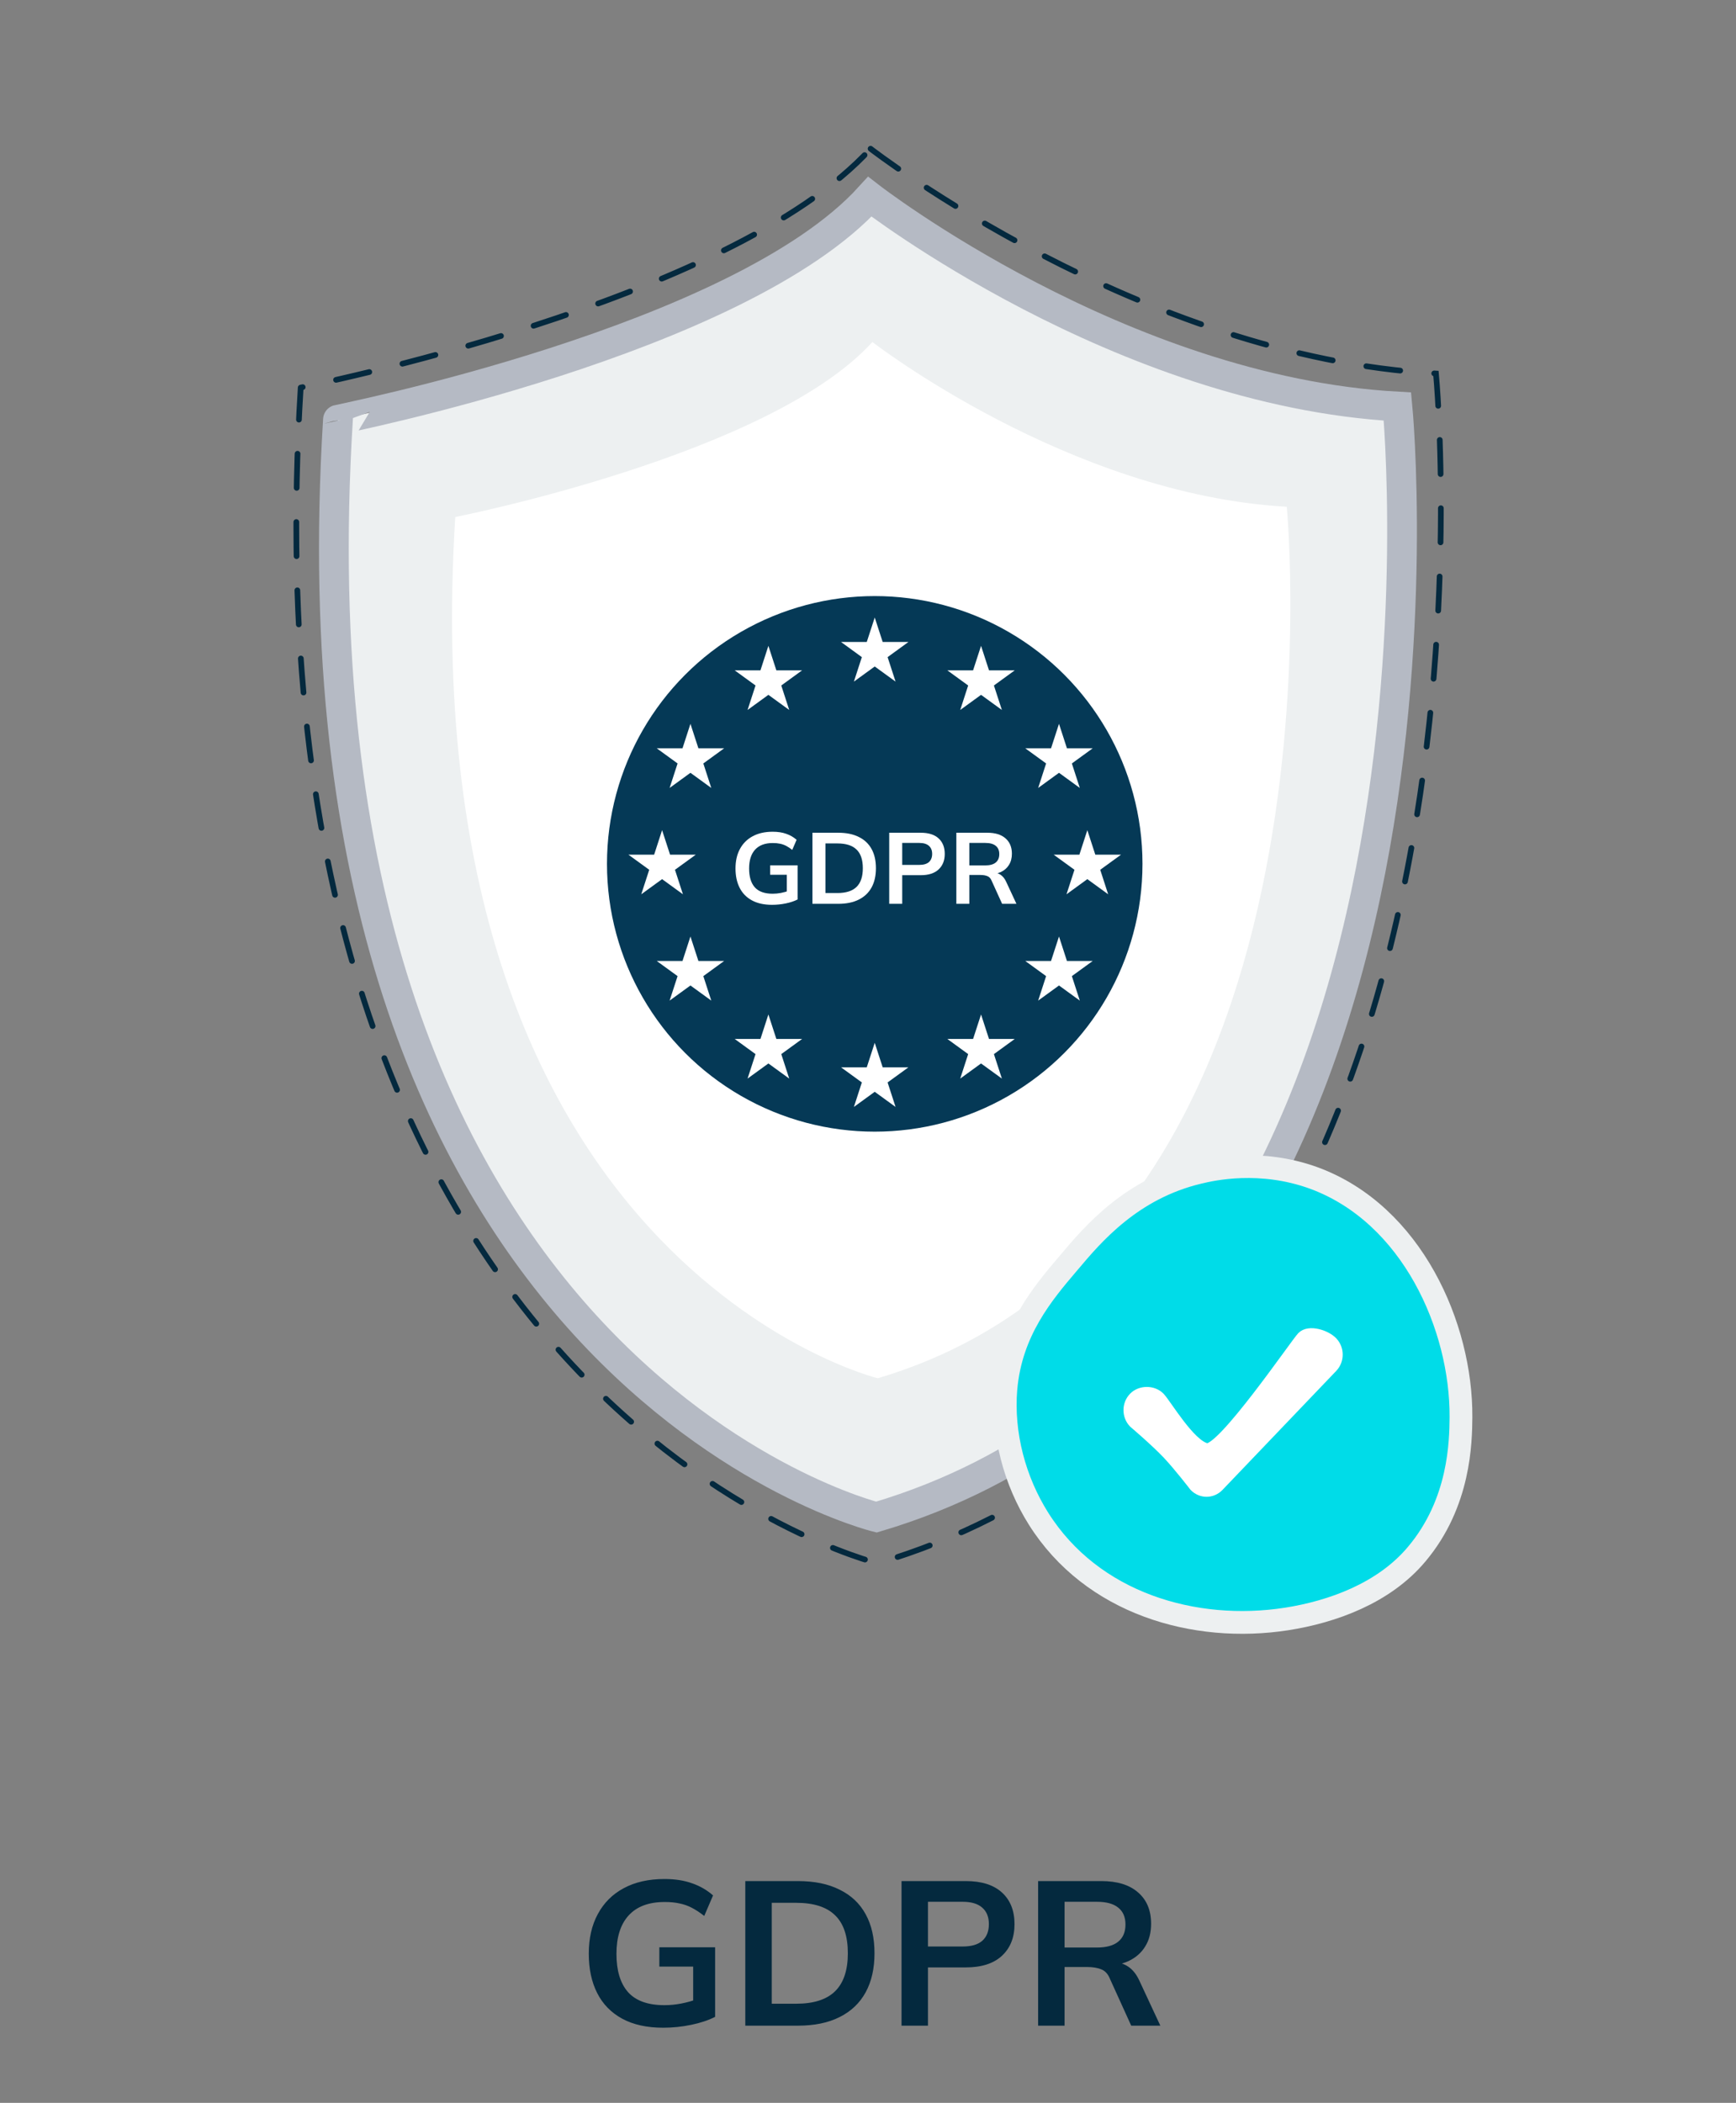
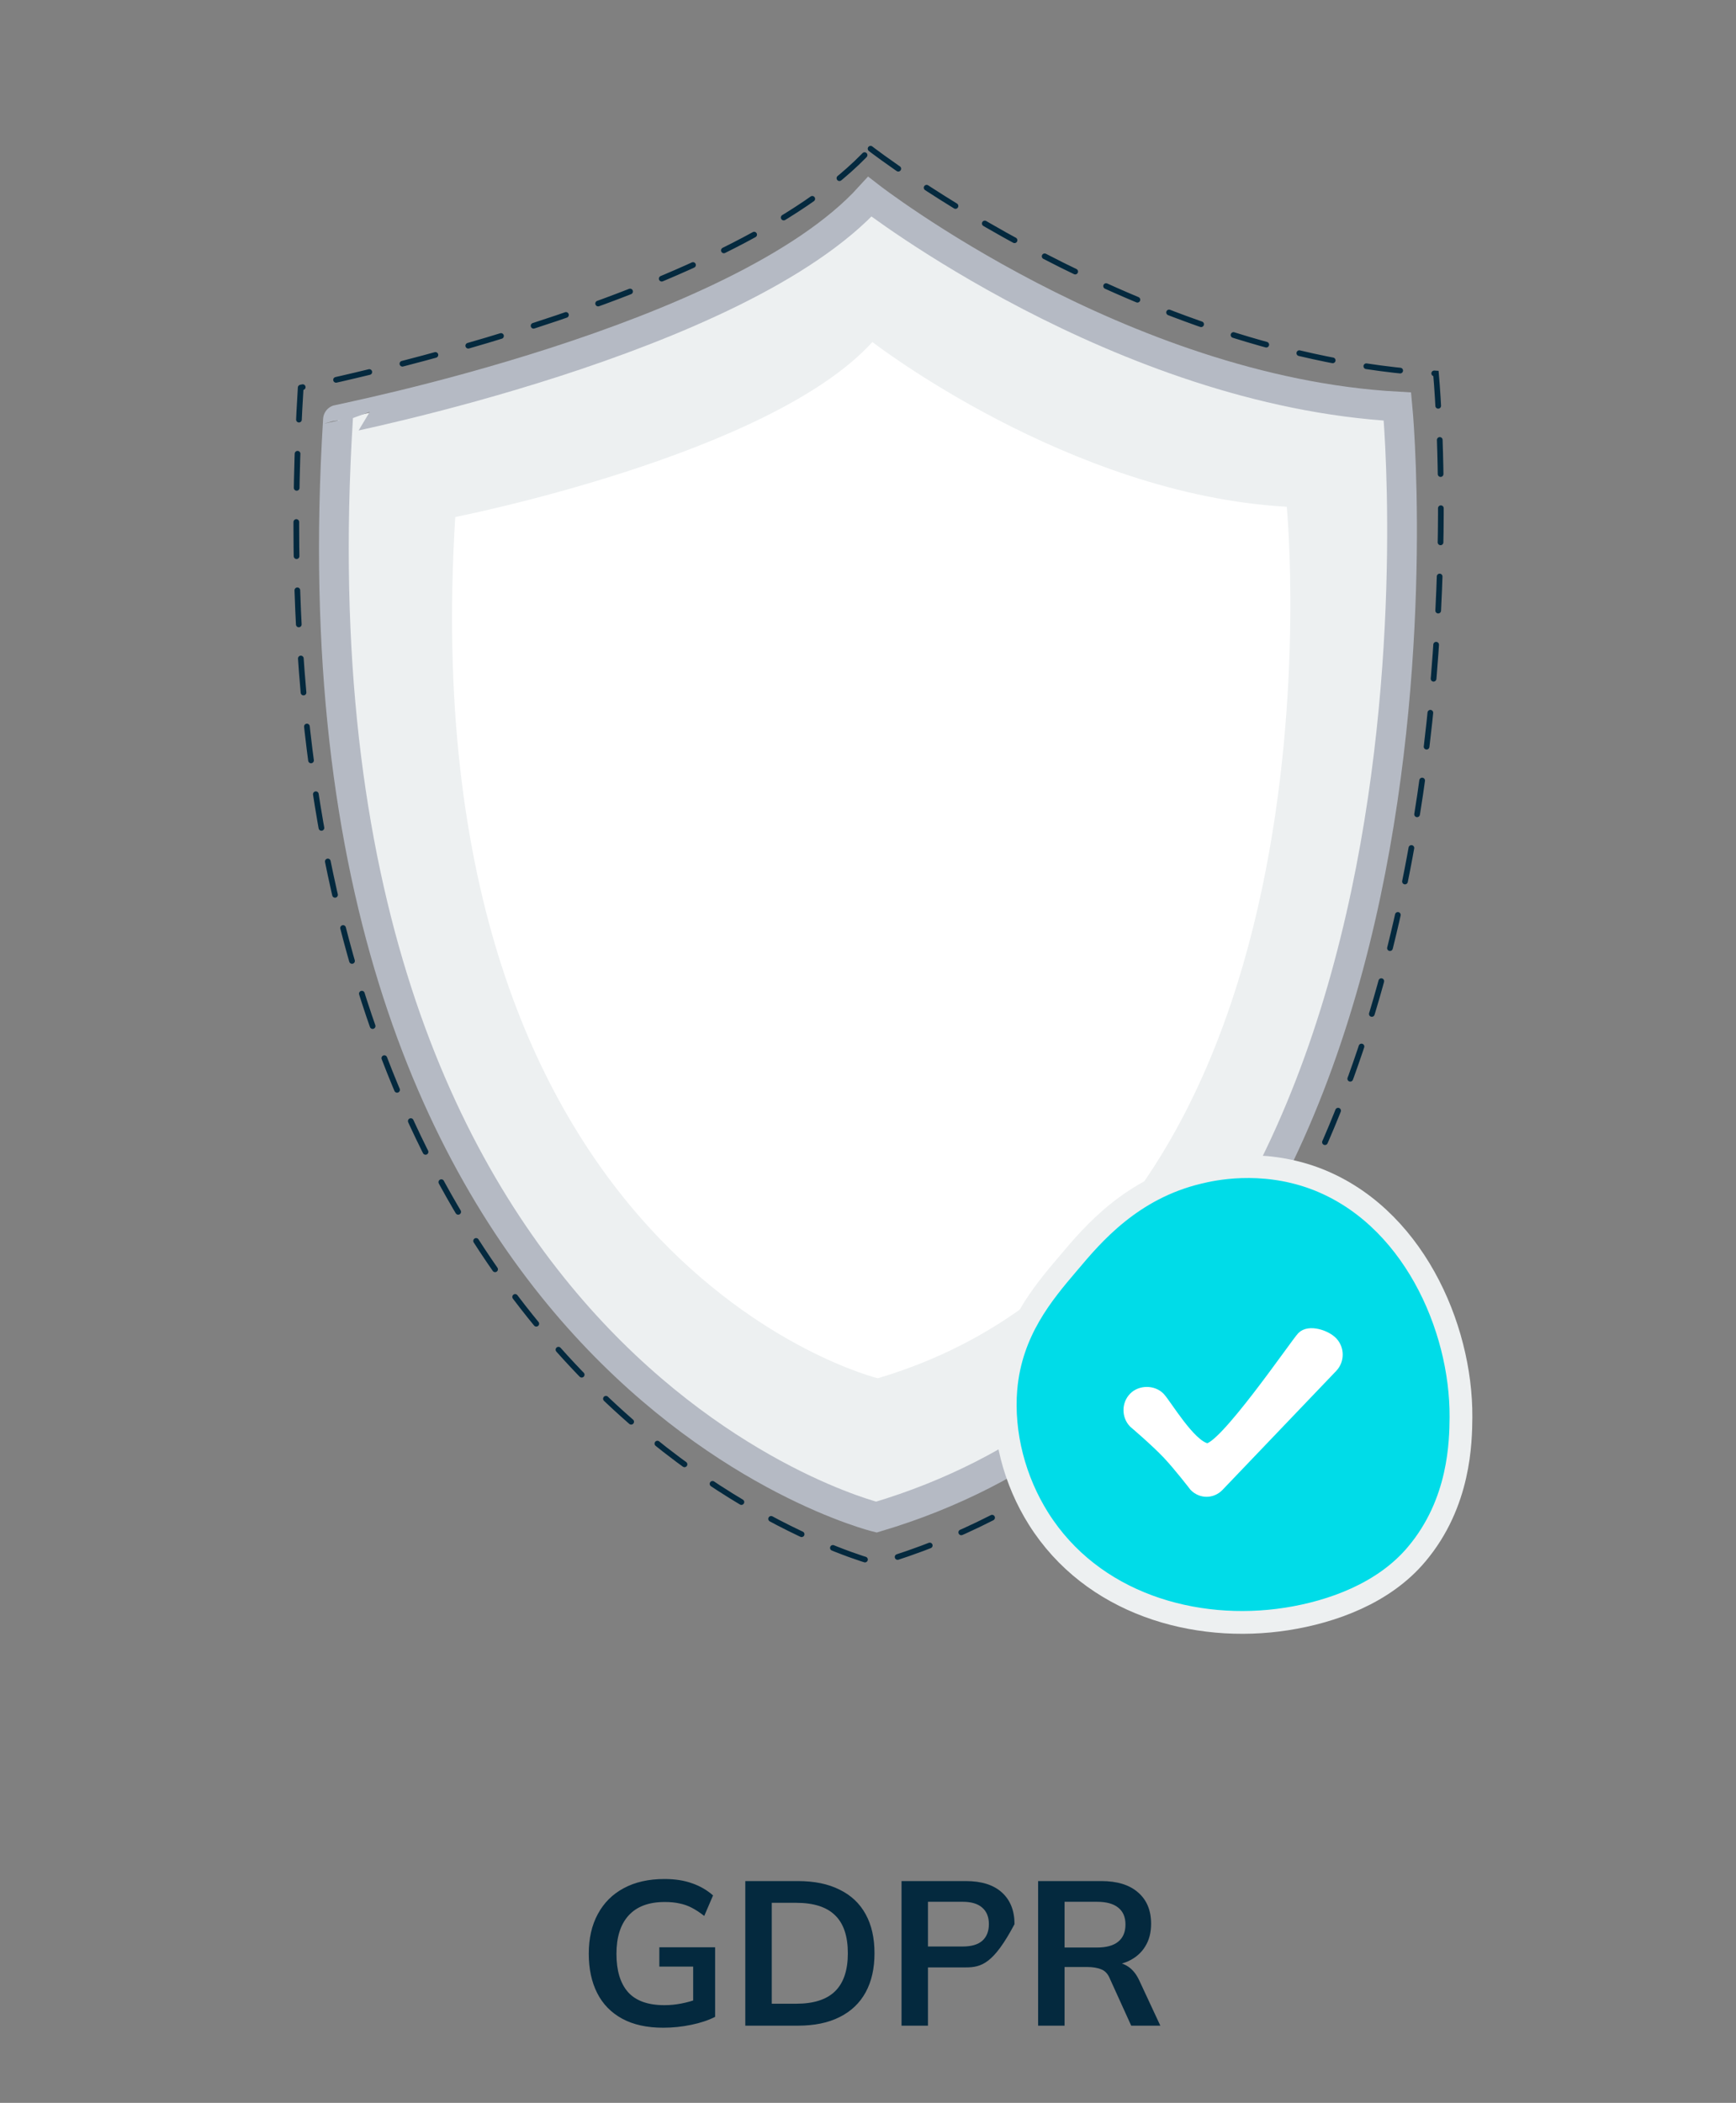
<svg xmlns="http://www.w3.org/2000/svg" width="90" height="109" viewBox="0 0 90 109" fill="none">
  <rect x="0" y="0" width="90" height="109" fill="#808080" stroke="none" />
-   <path d="M34.384 105.106C33.54 105.106 32.831 104.95 32.257 104.638C31.683 104.326 31.251 103.883 30.96 103.309C30.669 102.735 30.524 102.055 30.524 101.268C30.524 100.474 30.68 99.79 30.992 99.216C31.304 98.635 31.75 98.188 32.332 97.876C32.92 97.557 33.625 97.398 34.447 97.398C34.993 97.398 35.472 97.472 35.883 97.621C36.294 97.763 36.655 97.972 36.967 98.248L36.51 99.312C36.283 99.134 36.067 98.993 35.861 98.886C35.656 98.78 35.443 98.706 35.224 98.663C35.004 98.613 34.749 98.589 34.458 98.589C33.636 98.589 33.012 98.823 32.587 99.29C32.169 99.751 31.959 100.414 31.959 101.279C31.959 102.143 32.158 102.802 32.555 103.256C32.959 103.71 33.59 103.937 34.447 103.937C34.738 103.937 35.029 103.908 35.319 103.852C35.617 103.795 35.908 103.713 36.191 103.607L35.936 104.181V101.938H34.182V100.938H37.074V104.543C36.726 104.72 36.312 104.858 35.83 104.957C35.348 105.057 34.866 105.106 34.384 105.106ZM38.639 105V97.504H41.361C42.219 97.504 42.942 97.653 43.53 97.951C44.125 98.241 44.575 98.666 44.88 99.227C45.185 99.779 45.337 100.453 45.337 101.247C45.337 102.033 45.185 102.707 44.88 103.267C44.575 103.827 44.125 104.256 43.53 104.553C42.942 104.851 42.219 105 41.361 105H38.639ZM40.011 103.862H41.276C42.183 103.862 42.856 103.646 43.296 103.214C43.735 102.781 43.955 102.126 43.955 101.247C43.955 100.361 43.735 99.705 43.296 99.28C42.856 98.847 42.183 98.631 41.276 98.631H40.011V103.862ZM46.738 105V97.504H50.066C50.888 97.504 51.515 97.703 51.948 98.1C52.38 98.496 52.596 99.042 52.596 99.737C52.596 100.424 52.38 100.97 51.948 101.374C51.515 101.778 50.888 101.98 50.066 101.98H48.109V105H46.738ZM48.109 100.896H49.906C50.36 100.896 50.7 100.797 50.927 100.598C51.154 100.393 51.267 100.105 51.267 99.737C51.267 99.368 51.154 99.085 50.927 98.886C50.7 98.681 50.36 98.578 49.906 98.578H48.109V100.896ZM53.819 105V97.504H57.094C57.916 97.504 58.55 97.699 58.997 98.089C59.451 98.479 59.677 99.021 59.677 99.716C59.677 100.176 59.575 100.57 59.369 100.896C59.171 101.222 58.883 101.473 58.508 101.651C58.132 101.821 57.689 101.906 57.179 101.906L57.328 101.704H57.689C57.987 101.704 58.253 101.782 58.487 101.938C58.721 102.094 58.912 102.331 59.061 102.65L60.156 105H58.646L57.54 102.565C57.441 102.317 57.289 102.154 57.083 102.076C56.885 101.998 56.644 101.959 56.36 101.959H55.191V105H53.819ZM55.191 100.949H56.87C57.352 100.949 57.718 100.85 57.966 100.651C58.221 100.446 58.348 100.148 58.348 99.758C58.348 99.368 58.221 99.074 57.966 98.876C57.718 98.677 57.352 98.578 56.87 98.578H55.191V100.949Z" fill="#04293E" />
+   <path d="M34.384 105.106C33.54 105.106 32.831 104.95 32.257 104.638C31.683 104.326 31.251 103.883 30.96 103.309C30.669 102.735 30.524 102.055 30.524 101.268C30.524 100.474 30.68 99.79 30.992 99.216C31.304 98.635 31.75 98.188 32.332 97.876C32.92 97.557 33.625 97.398 34.447 97.398C34.993 97.398 35.472 97.472 35.883 97.621C36.294 97.763 36.655 97.972 36.967 98.248L36.51 99.312C36.283 99.134 36.067 98.993 35.861 98.886C35.656 98.78 35.443 98.706 35.224 98.663C35.004 98.613 34.749 98.589 34.458 98.589C33.636 98.589 33.012 98.823 32.587 99.29C32.169 99.751 31.959 100.414 31.959 101.279C31.959 102.143 32.158 102.802 32.555 103.256C32.959 103.71 33.59 103.937 34.447 103.937C34.738 103.937 35.029 103.908 35.319 103.852C35.617 103.795 35.908 103.713 36.191 103.607L35.936 104.181V101.938H34.182V100.938H37.074V104.543C36.726 104.72 36.312 104.858 35.83 104.957C35.348 105.057 34.866 105.106 34.384 105.106ZM38.639 105V97.504H41.361C42.219 97.504 42.942 97.653 43.53 97.951C44.125 98.241 44.575 98.666 44.88 99.227C45.185 99.779 45.337 100.453 45.337 101.247C45.337 102.033 45.185 102.707 44.88 103.267C44.575 103.827 44.125 104.256 43.53 104.553C42.942 104.851 42.219 105 41.361 105H38.639ZM40.011 103.862H41.276C42.183 103.862 42.856 103.646 43.296 103.214C43.735 102.781 43.955 102.126 43.955 101.247C43.955 100.361 43.735 99.705 43.296 99.28C42.856 98.847 42.183 98.631 41.276 98.631H40.011V103.862ZM46.738 105V97.504H50.066C50.888 97.504 51.515 97.703 51.948 98.1C52.38 98.496 52.596 99.042 52.596 99.737C51.515 101.778 50.888 101.98 50.066 101.98H48.109V105H46.738ZM48.109 100.896H49.906C50.36 100.896 50.7 100.797 50.927 100.598C51.154 100.393 51.267 100.105 51.267 99.737C51.267 99.368 51.154 99.085 50.927 98.886C50.7 98.681 50.36 98.578 49.906 98.578H48.109V100.896ZM53.819 105V97.504H57.094C57.916 97.504 58.55 97.699 58.997 98.089C59.451 98.479 59.677 99.021 59.677 99.716C59.677 100.176 59.575 100.57 59.369 100.896C59.171 101.222 58.883 101.473 58.508 101.651C58.132 101.821 57.689 101.906 57.179 101.906L57.328 101.704H57.689C57.987 101.704 58.253 101.782 58.487 101.938C58.721 102.094 58.912 102.331 59.061 102.65L60.156 105H58.646L57.54 102.565C57.441 102.317 57.289 102.154 57.083 102.076C56.885 101.998 56.644 101.959 56.36 101.959H55.191V105H53.819ZM55.191 100.949H56.87C57.352 100.949 57.718 100.85 57.966 100.651C58.221 100.446 58.348 100.148 58.348 99.758C58.348 99.368 58.221 99.074 57.966 98.876C57.718 98.677 57.352 98.578 56.87 98.578H55.191V100.949Z" fill="#04293E" />
  <mask id="mask0_7855_22255" style="mask-type:alpha" maskUnits="userSpaceOnUse" x="0" y="0" width="90" height="89">
    <rect x="1.088" y="0.437" width="87.896" height="88.127" fill="#C4C4C4" stroke="black" stroke-width="0.591" />
  </mask>
  <g mask="url(#mask0_7855_22255)">
    <path d="M45.094 10.197C45.094 10.197 58.093 20.28 72.449 21.073C72.449 21.073 77.084 69.235 45.435 78.638C45.435 78.638 14.467 71.049 17.521 21.753C17.518 21.742 38.311 17.666 45.094 10.197Z" fill="#EDF0F1" stroke="#B5BAC4" stroke-width="1.542" stroke-miterlimit="10" />
    <path d="M45.227 17.727C45.227 17.727 55.431 25.643 66.71 26.267C66.71 26.267 70.345 64.059 45.508 71.442C45.508 71.442 21.207 65.483 23.602 26.8C23.587 26.8 39.906 23.599 45.227 17.727Z" fill="white" />
    <path d="M45.134 7.709C45.134 7.709 59.063 18.512 74.445 19.361C74.445 19.361 79.412 70.957 45.499 81.032C45.499 81.032 12.317 72.901 15.589 20.09C15.585 20.078 37.866 15.711 45.134 7.709Z" stroke="#04293E" stroke-width="0.295" stroke-miterlimit="10" stroke-linecap="round" stroke-dasharray="1.77 1.77" />
    <path d="M52.737 72.034L52.737 72.034L52.737 72.034ZM52.149 71.983L52.148 71.986C51.953 74.34 52.608 76.764 53.841 78.72C56.617 83.126 61.934 84.657 66.696 83.92L66.698 83.92C69.074 83.547 71.751 82.584 73.447 80.558C75.694 77.89 75.728 74.724 75.741 73.478L75.741 73.452L75.741 73.449C75.769 68.769 73.21 62.941 68.125 61.065L68.125 61.065L68.123 61.064C65.343 60.05 62.851 60.606 62.156 60.776C58.653 61.605 56.639 63.991 55.428 65.431C55.405 65.458 55.382 65.484 55.359 65.511C54.075 67.023 52.412 68.979 52.149 71.983Z" fill="#00DCE8" stroke="#EDF0F1" stroke-width="1.181" />
    <path fill-rule="evenodd" clip-rule="evenodd" d="M69.061 69.575L69.062 69.576C69.399 69.93 69.399 70.501 69.062 70.855L63.162 77.027C62.995 77.201 62.773 77.29 62.552 77.29C62.331 77.29 62.108 77.201 61.94 77.025C61.94 77.025 61.138 75.982 60.561 75.369C59.917 74.685 58.795 73.735 58.795 73.735C58.456 73.381 58.456 72.807 58.795 72.453C59.133 72.099 59.774 72.098 60.112 72.451C60.45 72.805 61.683 74.921 62.552 75.102C63.358 75.269 67.181 69.663 67.519 69.309C67.858 68.955 68.723 69.221 69.061 69.575Z" fill="white" stroke="white" stroke-width="0.591" />
-     <circle cx="45.349" cy="44.778" r="13.881" fill="#053956" />
    <path d="M40.028 46.901C39.613 46.901 39.265 46.825 38.983 46.671C38.7 46.518 38.488 46.3 38.345 46.018C38.202 45.736 38.131 45.401 38.131 45.015C38.131 44.625 38.208 44.288 38.361 44.006C38.514 43.721 38.734 43.501 39.019 43.348C39.308 43.191 39.655 43.113 40.059 43.113C40.327 43.113 40.563 43.149 40.765 43.222C40.967 43.292 41.144 43.395 41.298 43.531L41.073 44.053C40.962 43.966 40.855 43.897 40.754 43.844C40.653 43.792 40.549 43.755 40.441 43.734C40.333 43.71 40.207 43.698 40.064 43.698C39.66 43.698 39.354 43.813 39.145 44.043C38.939 44.269 38.836 44.595 38.836 45.02C38.836 45.445 38.934 45.769 39.129 45.992C39.328 46.215 39.638 46.326 40.059 46.326C40.202 46.326 40.345 46.312 40.488 46.285C40.634 46.257 40.777 46.217 40.916 46.164L40.791 46.447V45.344H39.928V44.853H41.35V46.624C41.179 46.711 40.975 46.779 40.739 46.828C40.502 46.877 40.265 46.901 40.028 46.901Z" fill="white" />
    <path d="M42.119 46.849V43.165H43.457C43.879 43.165 44.234 43.238 44.523 43.384C44.816 43.527 45.037 43.736 45.187 44.011C45.337 44.283 45.411 44.614 45.411 45.004C45.411 45.391 45.337 45.722 45.187 45.997C45.037 46.272 44.816 46.483 44.523 46.63C44.234 46.776 43.879 46.849 43.457 46.849H42.119ZM42.793 46.29H43.415C43.861 46.29 44.192 46.184 44.408 45.971C44.624 45.759 44.732 45.436 44.732 45.004C44.732 44.569 44.624 44.247 44.408 44.038C44.192 43.825 43.861 43.719 43.415 43.719H42.793V46.29Z" fill="white" />
    <path d="M46.1 46.849V43.165H47.736C48.14 43.165 48.448 43.262 48.66 43.458C48.873 43.653 48.979 43.921 48.979 44.262C48.979 44.6 48.873 44.868 48.66 45.067C48.448 45.266 48.14 45.365 47.736 45.365H46.774V46.849H46.1ZM46.774 44.832H47.657C47.88 44.832 48.047 44.783 48.159 44.686C48.27 44.584 48.326 44.443 48.326 44.262C48.326 44.081 48.27 43.942 48.159 43.844C48.047 43.743 47.88 43.693 47.657 43.693H46.774V44.832Z" fill="white" />
    <path d="M49.58 46.849V43.165H51.19C51.594 43.165 51.906 43.261 52.125 43.452C52.348 43.644 52.46 43.91 52.46 44.252C52.46 44.478 52.409 44.672 52.308 44.832C52.211 44.992 52.069 45.116 51.885 45.203C51.7 45.286 51.482 45.328 51.232 45.328L51.305 45.229H51.482C51.629 45.229 51.759 45.267 51.874 45.344C51.989 45.421 52.083 45.537 52.157 45.694L52.695 46.849H51.953L51.409 45.652C51.361 45.53 51.286 45.45 51.184 45.412C51.087 45.374 50.969 45.354 50.829 45.354H50.254V46.849H49.58ZM50.254 44.858H51.08C51.317 44.858 51.496 44.809 51.618 44.712C51.744 44.611 51.806 44.464 51.806 44.273C51.806 44.081 51.744 43.937 51.618 43.839C51.496 43.741 51.317 43.693 51.08 43.693H50.254V44.858Z" fill="white" />
-     <path d="M45.349 32.008L45.761 33.277L47.096 33.277L46.016 34.062L46.429 35.331L45.349 34.547L44.269 35.331L44.681 34.062L43.602 33.277L44.936 33.277L45.349 32.008Z" fill="white" />
    <path d="M45.349 54.054L45.761 55.324L47.096 55.324L46.016 56.108L46.429 57.378L45.349 56.593L44.269 57.378L44.681 56.108L43.602 55.324L44.936 55.324L45.349 54.054Z" fill="white" />
    <path d="M56.371 43.031L56.784 44.301L58.119 44.301L57.039 45.085L57.451 46.355L56.371 45.57L55.291 46.355L55.704 45.085L54.624 44.301L55.959 44.301L56.371 43.031Z" fill="white" />
    <path d="M34.325 43.031L34.738 44.301L36.073 44.301L34.993 45.085L35.405 46.355L34.325 45.57L33.245 46.355L33.658 45.085L32.578 44.301L33.913 44.301L34.325 43.031Z" fill="white" />
    <path d="M54.902 37.519L55.314 38.789L56.649 38.789L55.569 39.573L55.981 40.843L54.902 40.058L53.822 40.843L54.234 39.573L53.154 38.789L54.489 38.789L54.902 37.519Z" fill="white" />
    <path d="M50.861 33.477L51.273 34.747L52.608 34.747L51.528 35.532L51.941 36.801L50.861 36.017L49.781 36.801L50.193 35.532L49.113 34.747L50.448 34.747L50.861 33.477Z" fill="white" />
    <path d="M39.836 52.585L40.249 53.854L41.584 53.854L40.504 54.639L40.916 55.908L39.836 55.124L38.756 55.908L39.169 54.639L38.089 53.854L39.424 53.854L39.836 52.585Z" fill="white" />
    <path d="M35.795 48.543L36.208 49.812L37.542 49.812L36.463 50.597L36.875 51.866L35.795 51.082L34.715 51.866L35.128 50.597L34.048 49.812L35.383 49.812L35.795 48.543Z" fill="white" />
    <path d="M35.795 37.519L36.208 38.789L37.542 38.789L36.463 39.573L36.875 40.843L35.795 40.058L34.715 40.843L35.128 39.573L34.048 38.789L35.383 38.789L35.795 37.519Z" fill="white" />
    <path d="M54.902 48.543L55.314 49.812L56.649 49.812L55.569 50.597L55.981 51.866L54.902 51.082L53.822 51.866L54.234 50.597L53.154 49.812L54.489 49.812L54.902 48.543Z" fill="white" />
    <path d="M39.836 33.477L40.249 34.747L41.584 34.747L40.504 35.532L40.916 36.801L39.836 36.017L38.756 36.801L39.169 35.532L38.089 34.747L39.424 34.747L39.836 33.477Z" fill="white" />
    <path d="M50.861 52.585L51.273 53.854L52.608 53.854L51.528 54.639L51.941 55.908L50.861 55.124L49.781 55.908L50.193 54.639L49.113 53.854L50.448 53.854L50.861 52.585Z" fill="white" />
  </g>
</svg>